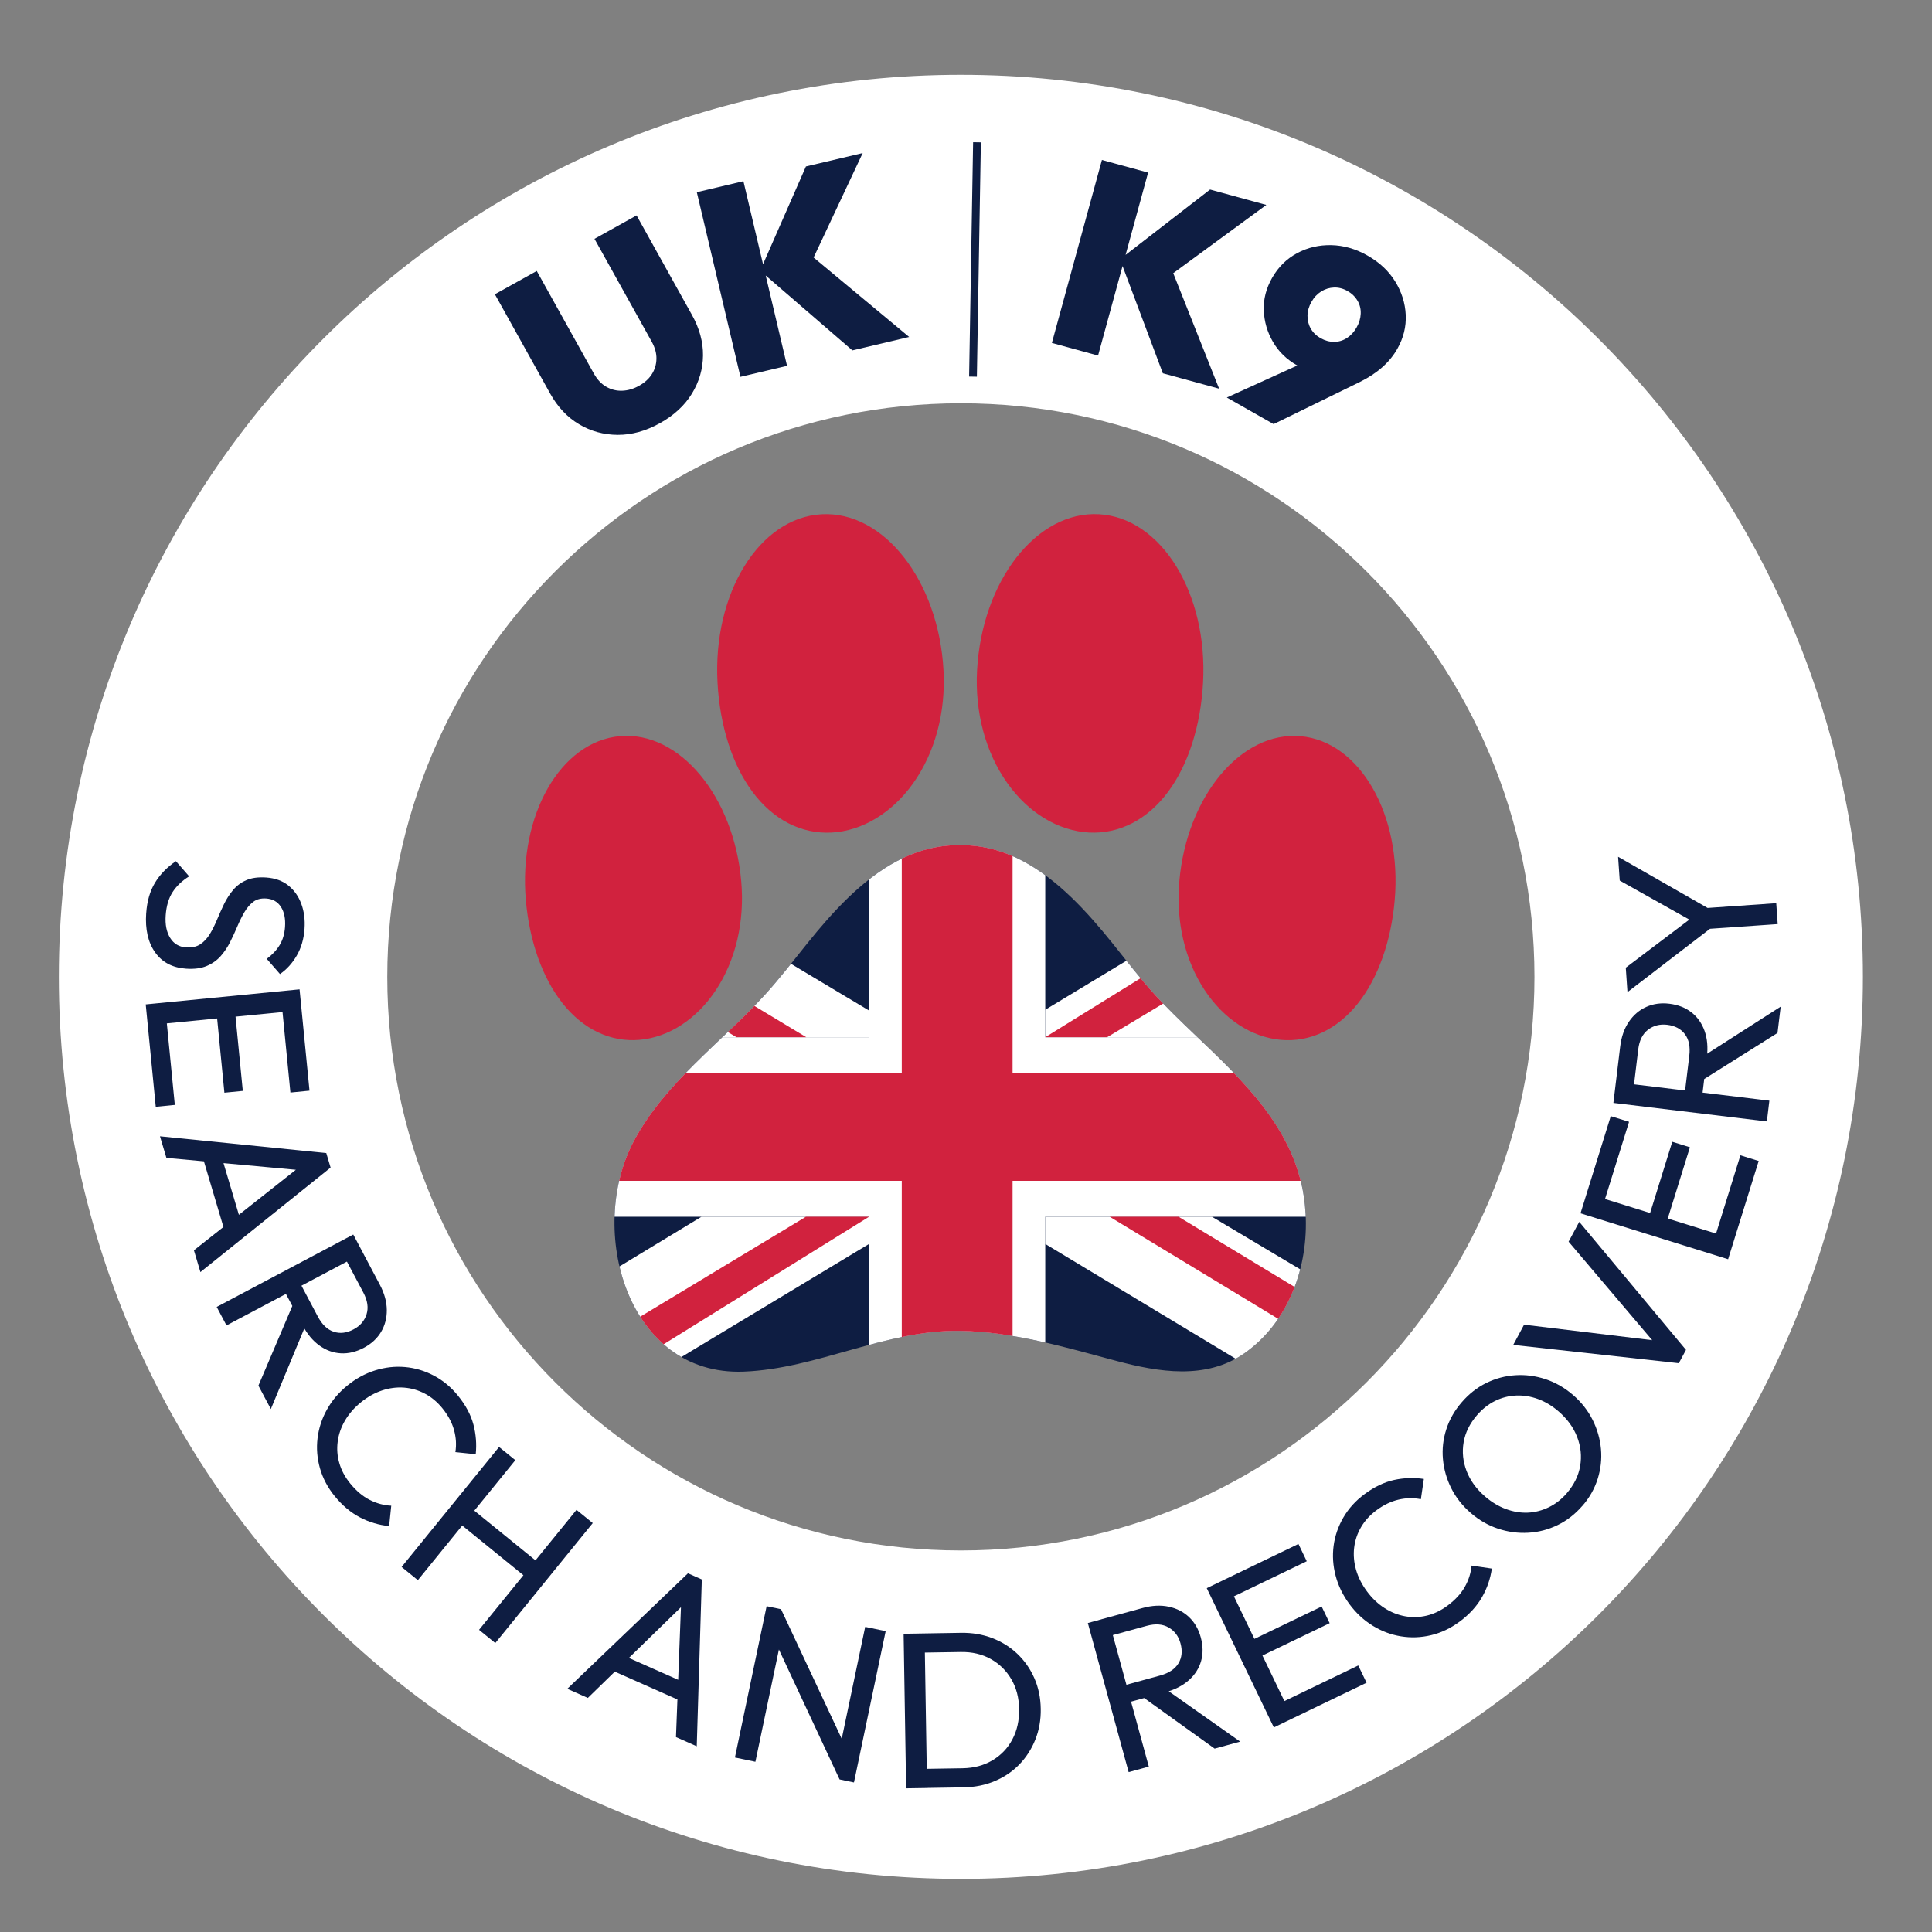
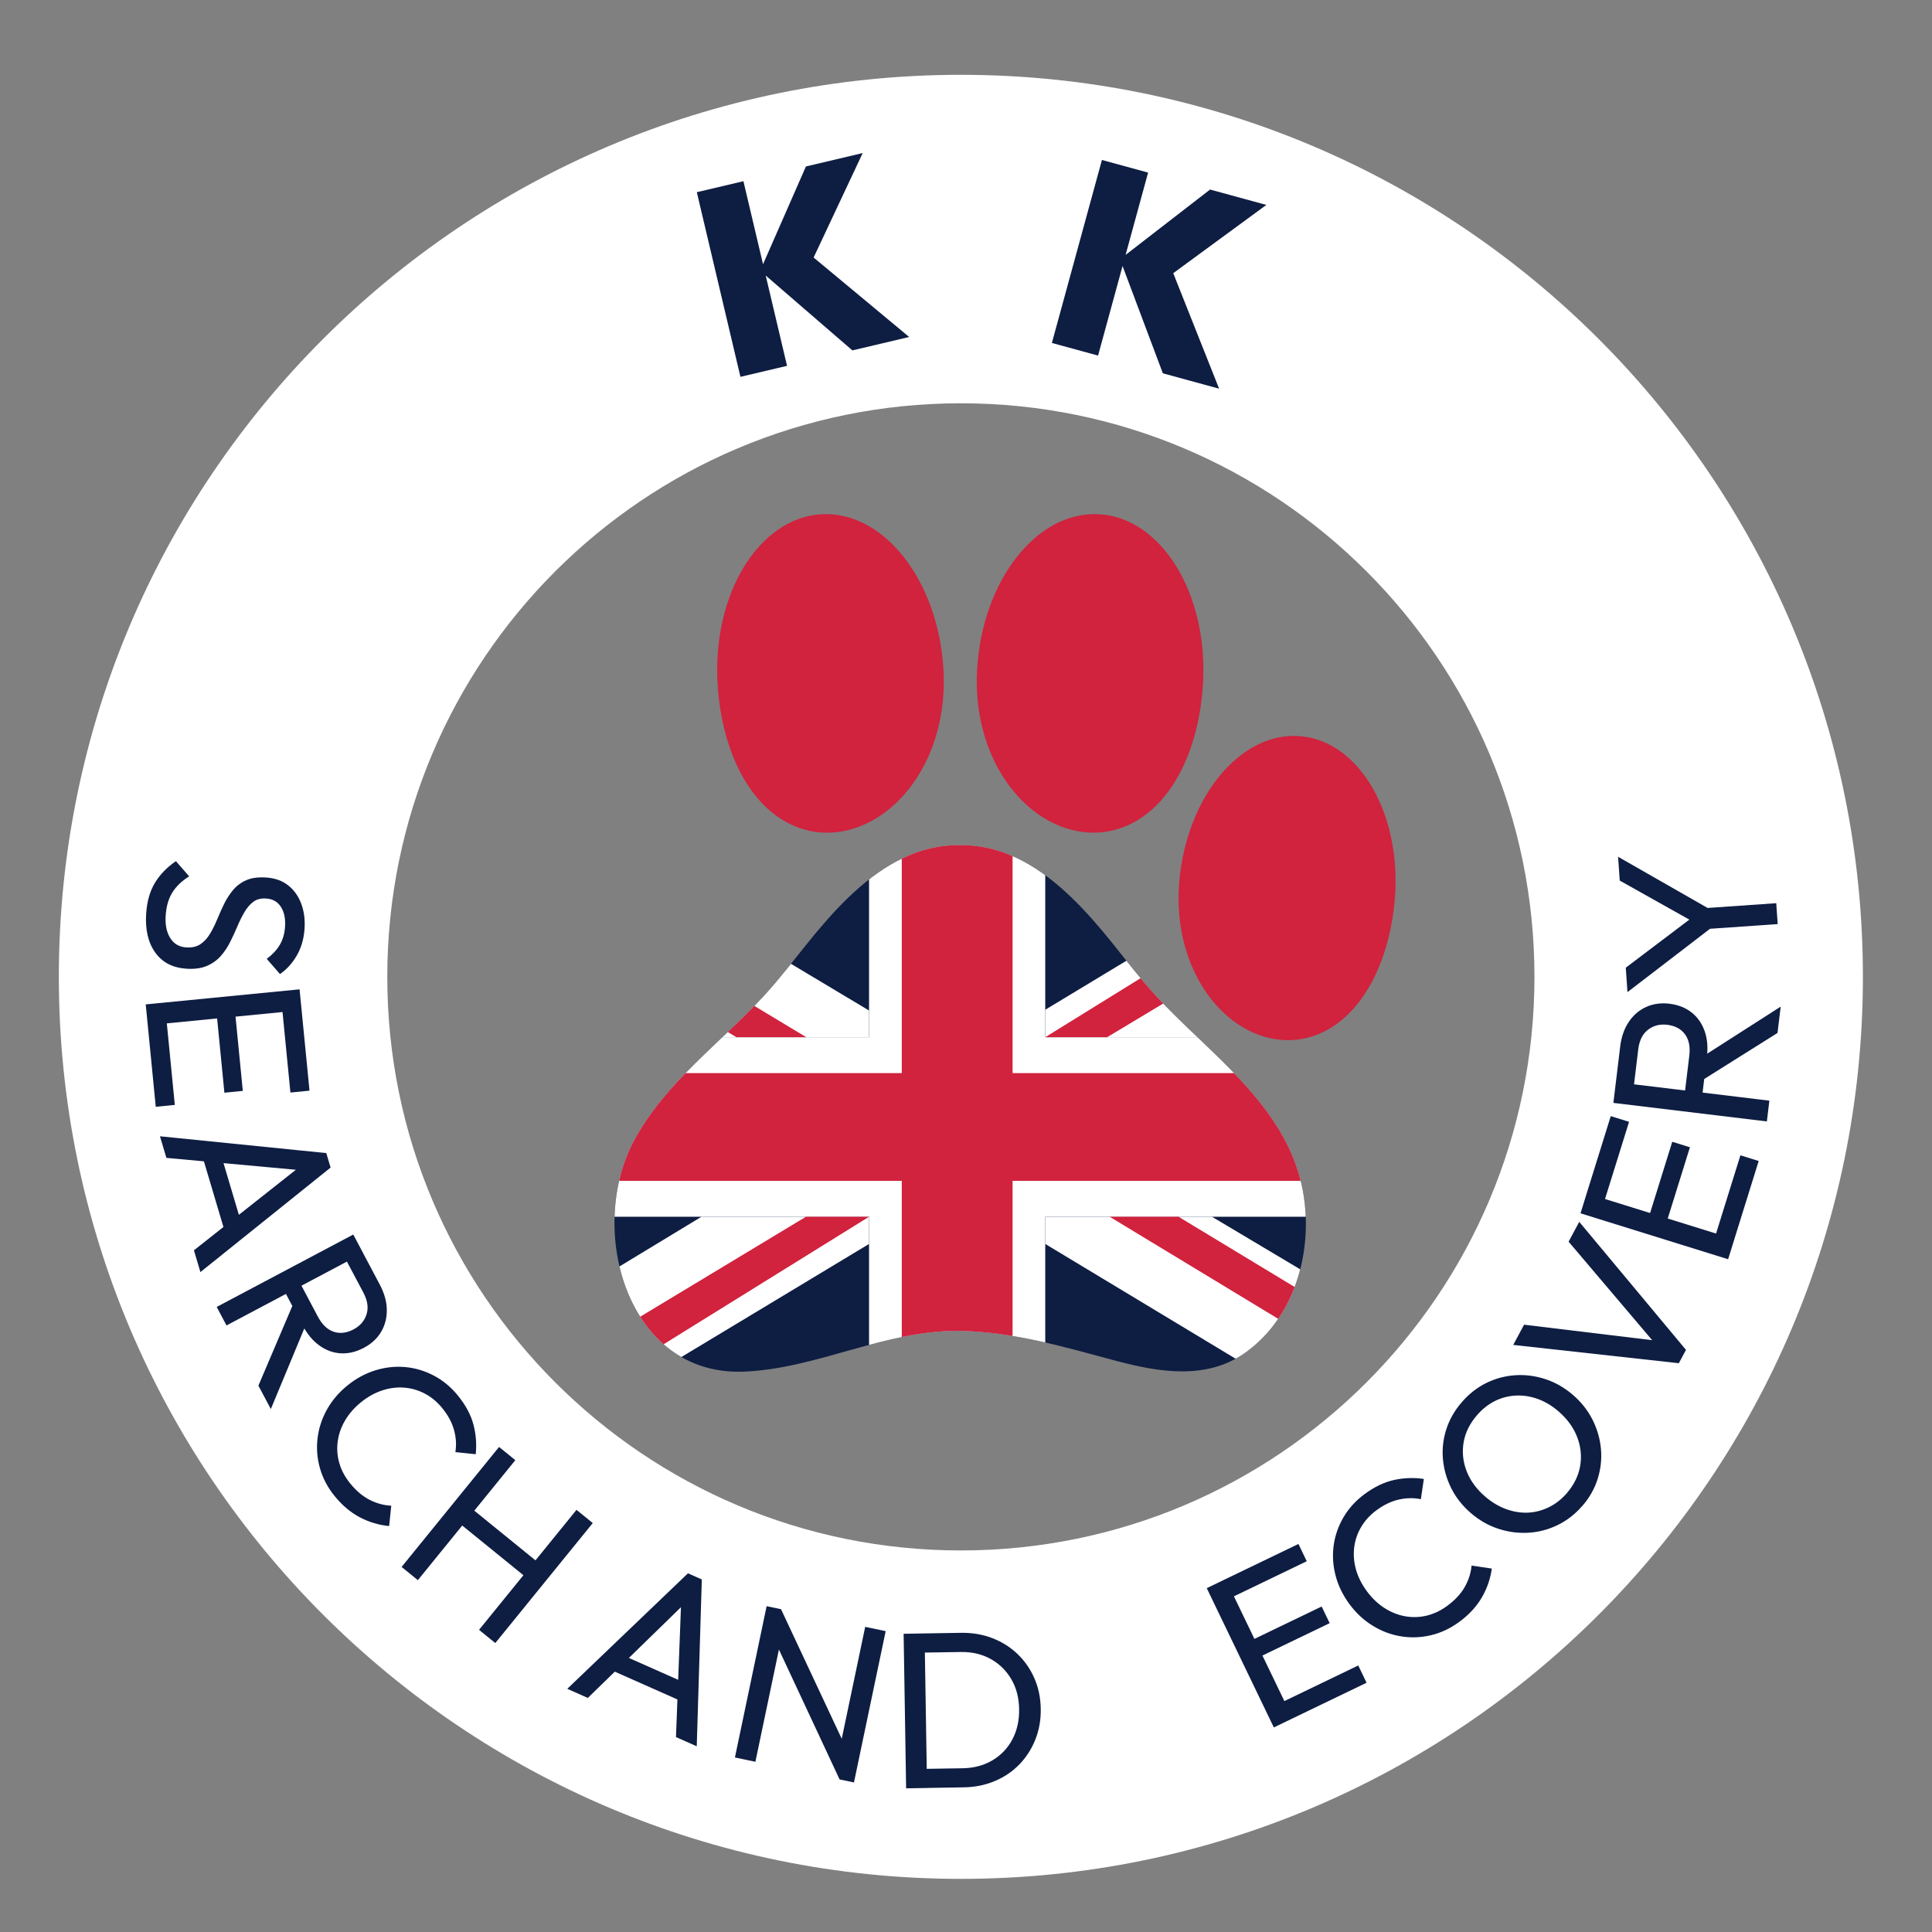
<svg xmlns="http://www.w3.org/2000/svg" id="ART" viewBox="0 0 595.28 595.28">
  <rect x="0" y="0" width="595.28" height="595.28" fill="#808080" stroke="none" />
  <defs>
    <style>
      .cls-1 {
        fill: none;
      }

      .cls-2 {
        fill: #0e1d42;
      }

      .cls-3 {
        fill-rule: evenodd;
      }

      .cls-3, .cls-4 {
        fill: #fff;
      }

      .cls-5 {
        fill: #d1223e;
      }

      .cls-6 {
        clip-path: url(#clippath);
      }
    </style>
    <clipPath id="clippath">
      <path class="cls-1" d="M402.26,373.78c-.1-1.76-.28-3.51-.55-5.24-3.21-21.23-19.1-35.95-33.9-50.06-4.05-3.86-8.08-7.75-11.86-11.88-4.69-5.12-8.9-10.64-13.24-16.04-7.73-9.61-16.73-19.49-27.48-25.21-5.93-3.16-12.39-5.05-19.46-4.93-7.07-.12-13.53,1.77-19.46,4.93-10.75,5.72-19.75,15.6-27.48,25.21-4.35,5.4-8.56,10.93-13.24,16.04-13.56,14.8-30.76,27.02-40.34,45.04-14.48,27.23-2.1,72.35,33.89,70.98,22.66-.87,43.61-12.9,66.64-12.54,16.49.26,32.39,5.02,48.25,9.25,12.87,3.43,27.56,5.92,39.39-2.36,13.77-9.65,19.79-26.81,18.85-43.19Z" />
    </clipPath>
  </defs>
  <g>
    <path class="cls-5" d="M231.82,243.94c6.4,8.63,15.08,13.1,24.44,12.59,9.45-.52,18.6-6.06,25.1-15.19,6.74-9.48,10.06-21.84,9.35-34.81-1.51-27.56-18.36-49.13-37.56-48.08-19.2,1.05-33.58,24.34-32.07,51.91.73,13.31,4.55,25.23,10.75,33.59" />
-     <path class="cls-5" d="M173.33,309.13c6.38,8.04,14.81,12.04,23.73,11.26,9.01-.79,17.57-6.36,23.49-15.29,6.14-9.26,8.93-21.16,7.84-33.53-2.3-26.27-19.06-46.35-37.36-44.75-18.3,1.6-31.31,24.29-29.01,50.56,1.11,12.68,5.13,23.95,11.31,31.74" />
    <path class="cls-5" d="M359.93,243.94c6.2-8.35,10.02-20.28,10.75-33.59,1.51-27.56-12.87-50.85-32.07-51.91-19.2-1.06-36.05,20.52-37.56,48.08-.71,12.97,2.61,25.33,9.35,34.81,6.5,9.14,15.65,14.67,25.1,15.19,9.35.51,18.03-3.96,24.44-12.59" />
    <path class="cls-5" d="M418.42,309.13c6.18-7.79,10.2-19.06,11.31-31.74,2.3-26.27-10.71-48.96-29.01-50.56-18.3-1.6-35.06,18.47-37.36,44.75-1.08,12.36,1.7,24.27,7.84,33.53,5.92,8.93,14.48,14.5,23.49,15.29,8.92.78,17.34-3.22,23.73-11.26" />
  </g>
  <g class="cls-6">
    <g>
      <polygon class="cls-2" points="155.94 263.85 188.39 263.85 267.77 263.85 277.85 253.28 311.98 253.28 322.06 263.85 400.24 263.85 433.9 263.85 433.9 283.47 433.9 330.64 433.9 363.83 433.9 410.92 433.9 417.71 433.9 430.61 400.58 430.61 322.06 430.61 311.98 430.61 277.85 430.61 267.77 430.61 189.21 430.61 178.14 430.61 155.94 430.61 155.94 411.38 155.94 363.83 155.94 330.64 155.94 283.94 155.94 263.85" />
      <g>
        <polygon class="cls-4" points="433.9 319.58 433.9 374.9 322.06 374.9 322.06 430.62 267.77 430.62 267.77 374.9 155.94 374.9 155.94 319.58 267.77 319.58 267.77 253.11 322.06 253.11 322.06 319.58 433.9 319.58" />
        <polygon class="cls-4" points="155.94 263.86 188.39 263.86 267.77 311.36 267.77 319.58 248.43 319.58 226.9 319.58 216.13 319.58 155.94 283.95 155.94 263.86" />
        <polygon class="cls-5" points="155.94 276.69 155.94 263.86 248.43 319.58 226.9 319.58 155.94 276.69" />
        <polygon class="cls-4" points="216.13 374.9 155.94 411.39 155.94 430.62 189.21 430.62 267.77 383.28 267.77 374.9 216.13 374.9" />
        <polygon class="cls-5" points="178.01 430.62 155.94 430.62 248.32 374.9 267.77 374.9 178.01 430.62" />
        <polygon class="cls-4" points="400.58 430.62 433.9 430.62 433.9 410.93 373.43 374.9 322.06 374.9 322.06 383.28 400.58 430.62" />
        <polygon class="cls-5" points="433.9 430.62 433.9 417.72 363.13 374.9 341.91 374.9 433.9 430.62" />
        <polygon class="cls-4" points="400.36 263.84 433.9 263.86 433.9 283.48 374.6 319.58 322.06 319.58 322.06 311.12 400.36 263.84" />
        <polygon class="cls-5" points="433.9 263.86 341.13 319.58 322.06 319.58 412.07 263.86 433.9 263.86" />
        <polygon class="cls-5" points="433.9 330.65 433.9 363.83 311.99 363.83 311.99 430.62 277.85 430.62 277.85 363.83 155.94 363.83 155.94 330.65 277.85 330.65 277.85 256.31 311.99 256.31 311.99 330.65 433.9 330.65" />
      </g>
    </g>
  </g>
  <path class="cls-3" d="M296.06,23.05C142.56,23.05,18.13,147.48,18.13,300.98s124.44,277.93,277.93,277.93,277.93-124.44,277.93-277.93S449.56,23.05,296.06,23.05ZM296.06,477.72c-97.61,0-176.73-79.13-176.73-176.73s79.13-176.73,176.73-176.73,176.73,79.13,176.73,176.73-79.13,176.73-176.73,176.73Z" />
  <g>
-     <path class="cls-2" d="M203.29,130.41c-4.32,2.41-8.64,3.6-12.96,3.58-4.32-.02-8.29-1.11-11.92-3.27-3.63-2.16-6.59-5.31-8.89-9.44l-17.04-30.61,12.9-7.18,17.6,31.62c1.02,1.83,2.29,3.18,3.81,4.06,1.53.88,3.17,1.29,4.93,1.22,1.76-.06,3.47-.57,5.15-1.5,1.73-.96,3.05-2.15,3.96-3.57.91-1.42,1.39-2.99,1.43-4.71.05-1.72-.44-3.5-1.45-5.32l-17.64-31.7,12.97-7.22,17.08,30.69c2.3,4.13,3.43,8.28,3.39,12.45-.04,4.17-1.17,8.09-3.41,11.76-2.24,3.67-5.54,6.72-9.91,9.15Z" />
    <path class="cls-2" d="M228.14,116.11l-13.44-56.89,14.36-3.39,13.44,56.89-14.36,3.39ZM262.64,107.97l-28.42-24.55,14.1-32.13,17.49-4.13-16.52,35.16-1.21-5.14,32.05,26.65-17.49,4.13Z" />
-     <path class="cls-2" d="M298.6,116.03l1.23-72.21,2.39.04-1.23,72.21-2.39-.04Z" />
    <path class="cls-2" d="M324.1,105.67l15.42-56.38,14.23,3.89-15.42,56.38-14.23-3.89ZM358.29,115.02l-13.2-35.15,27.75-21.47,17.34,4.74-31.33,22.97,1.39-5.09,15.39,38.74-17.34-4.74Z" />
-     <path class="cls-2" d="M378.02,122.48l29.67-13.48,4.37,3.15c-1.37.74-2.66,1.32-3.88,1.73-1.22.41-2.5.56-3.84.42-1.35-.13-2.93-.72-4.74-1.75-3.2-1.82-5.67-4.23-7.4-7.24-1.74-3.01-2.67-6.23-2.81-9.66-.14-3.43.72-6.77,2.56-10.02,1.9-3.34,4.47-5.88,7.7-7.62,3.23-1.74,6.75-2.56,10.56-2.48,3.81.08,7.53,1.15,11.16,3.22,3.68,2.09,6.52,4.75,8.51,7.97,1.99,3.22,3.08,6.65,3.25,10.29s-.69,7.13-2.59,10.48c-2.36,4.16-6.19,7.55-11.47,10.17l-26.65,13.02-14.41-8.19ZM406.91,104.2c1.34.76,2.72,1.14,4.15,1.13,1.43,0,2.74-.4,3.94-1.17s2.19-1.85,2.98-3.24c.79-1.38,1.22-2.8,1.28-4.25.06-1.45-.26-2.79-.99-4.02-.72-1.23-1.75-2.23-3.09-2.99-1.34-.76-2.72-1.12-4.13-1.07-1.42.05-2.74.45-3.96,1.21-1.22.76-2.23,1.83-3.01,3.22-.79,1.39-1.2,2.8-1.22,4.24s.31,2.77,1.01,3.99c.7,1.22,1.72,2.21,3.05,2.97Z" />
  </g>
  <g>
    <path class="cls-2" d="M45.05,281.36c.25-3.7,1.16-6.82,2.71-9.38,1.55-2.55,3.7-4.77,6.44-6.64l4.08,4.68c-2.2,1.36-3.91,2.99-5.12,4.88-1.21,1.89-1.91,4.27-2.11,7.15-.2,2.83.26,5.14,1.38,6.94,1.11,1.8,2.74,2.77,4.89,2.92,1.78.12,3.25-.2,4.4-.97s2.13-1.81,2.93-3.13c.8-1.32,1.53-2.78,2.2-4.39s1.38-3.21,2.15-4.8c.77-1.6,1.71-3.06,2.81-4.38,1.1-1.32,2.47-2.34,4.1-3.05s3.68-.98,6.15-.81c2.69.19,4.94.99,6.75,2.43,1.8,1.43,3.14,3.31,4.01,5.64s1.21,4.91,1.01,7.74c-.21,3.1-1.01,5.85-2.39,8.23s-3.1,4.28-5.17,5.7l-4.08-4.68c1.74-1.3,3.08-2.74,4.01-4.3.93-1.56,1.47-3.4,1.62-5.5.18-2.56-.24-4.63-1.26-6.21-1.01-1.58-2.52-2.44-4.53-2.58-1.6-.11-2.92.22-3.96,1-1.04.78-1.95,1.83-2.73,3.15-.78,1.32-1.51,2.8-2.2,4.42-.69,1.63-1.43,3.24-2.23,4.83-.8,1.6-1.77,3.04-2.91,4.34-1.15,1.3-2.58,2.31-4.3,3.04-1.72.73-3.84,1.01-6.35.84-4.2-.29-7.39-1.97-9.56-5.03-2.17-3.06-3.09-7.08-2.75-12.06Z" />
    <path class="cls-2" d="M44.9,309.47l47.4-4.64.63,6.42-47.4,4.64-.63-6.42ZM45.32,313.84l5.88-.58,2.66,27.18-5.87.58-2.66-27.18ZM66.7,311.75l5.67-.56,2.44,24.93-5.67.56-2.44-24.93ZM86.85,309.78l5.88-.57,2.63,26.84-5.88.58-2.63-26.84Z" />
    <path class="cls-2" d="M49.3,350.11l51.23,5.17,1.33,4.47-40.11,32.2-2-6.71,34.03-26.88.7,2.37-43.21-3.97-1.98-6.64ZM62.29,355.98l5.39-1.6,7.14,24.01-5.4,1.6-7.14-24.01Z" />
    <path class="cls-2" d="M66.77,402.69l42.08-22.31,3.02,5.7-42.08,22.31-3.02-5.7ZM79.62,426.94l10.76-25.28,4.74,4.4-11.67,28.09-3.83-7.22ZM87.1,396.8l4.79-2.54,6.04,11.4c1.31,2.47,2.93,4.02,4.88,4.67,1.95.65,4,.41,6.14-.73,2.02-1.07,3.35-2.62,3.99-4.64.64-2.02.31-4.24-.97-6.67l-6.08-11.46,4.97-2.64,6.17,11.64c1.41,2.67,2.13,5.26,2.15,7.79.02,2.53-.58,4.8-1.79,6.81-1.21,2.01-2.97,3.63-5.27,4.85-2.38,1.26-4.75,1.83-7.1,1.7-2.35-.13-4.54-.92-6.58-2.38-2.04-1.46-3.77-3.52-5.18-6.19l-6.17-11.64Z" />
    <path class="cls-2" d="M103.14,461.01c-2.16-2.66-3.68-5.53-4.55-8.59-.87-3.07-1.12-6.15-.75-9.25.37-3.1,1.33-6.05,2.89-8.85,1.56-2.8,3.65-5.27,6.28-7.4,2.66-2.17,5.52-3.72,8.58-4.68,3.06-.95,6.12-1.3,9.2-1.03s6.03,1.14,8.85,2.62c2.82,1.48,5.3,3.53,7.44,6.16,2.4,2.95,3.99,5.92,4.79,8.93.79,3.01,1.03,6.06.71,9.15l-6.27-.65c.36-2.24.22-4.51-.42-6.82-.64-2.31-1.84-4.55-3.6-6.71-1.56-1.92-3.35-3.41-5.37-4.48-2.02-1.07-4.16-1.69-6.42-1.86-2.26-.17-4.53.13-6.8.88-2.27.76-4.44,1.97-6.5,3.65-2.06,1.67-3.69,3.55-4.9,5.62-1.21,2.07-1.96,4.23-2.25,6.48-.3,2.24-.13,4.47.51,6.66.63,2.2,1.75,4.27,3.33,6.22,1.88,2.31,3.89,4,6.04,5.09,2.15,1.08,4.36,1.68,6.62,1.78l-.65,6.27c-3.12-.29-6.12-1.17-8.97-2.66s-5.45-3.66-7.79-6.54Z" />
    <path class="cls-2" d="M123.74,482.8l30.03-36.97,5.01,4.07-30.03,36.97-5.01-4.07ZM140.82,468.74l3.72-4.58,21.63,17.57-3.72,4.58-21.63-17.57ZM147.6,502.18l30.03-36.97,5.01,4.07-30.03,36.97-5.01-4.07Z" />
    <path class="cls-2" d="M174.78,520.36l37.19-35.6,4.27,1.89-1.56,51.41-6.4-2.84,1.66-43.34,2.26,1-31.08,30.28-6.33-2.81ZM187.68,514.29l2.28-5.14,22.9,10.16-2.28,5.14-22.9-10.16Z" />
    <path class="cls-2" d="M226.44,541.51l9.77-46.62,4.43.93.33,7.78-8.22,39.23-6.31-1.32ZM258.69,548.27l-20.62-44.15,2.58-8.29,20.69,44.16-2.65,8.28ZM258.69,548.27l-.43-7.31,8.32-39.7,6.31,1.32-9.77,46.62-4.43-.93Z" />
    <path class="cls-2" d="M279.19,551.01l-.77-47.62,6.45-.1.77,47.62-6.45.1ZM283.45,550.94l-.09-5.9,13.24-.21c3.47-.06,6.54-.87,9.19-2.45,2.65-1.58,4.7-3.72,6.14-6.45,1.44-2.72,2.14-5.84,2.08-9.37-.06-3.48-.86-6.54-2.42-9.19-1.55-2.65-3.67-4.72-6.34-6.21-2.68-1.49-5.76-2.21-9.23-2.15l-13.18.21-.09-5.9,13.31-.22c3.48-.06,6.7.49,9.67,1.63s5.56,2.77,7.77,4.88c2.21,2.12,3.94,4.6,5.2,7.47,1.26,2.86,1.92,6.01,1.97,9.44.06,3.39-.5,6.54-1.66,9.46-1.17,2.92-2.81,5.48-4.92,7.66s-4.64,3.9-7.57,5.13c-2.93,1.24-6.11,1.88-9.54,1.94l-13.52.22Z" />
-     <path class="cls-2" d="M347.76,546.02l-12.58-45.94,6.22-1.7,12.57,45.94-6.22,1.7ZM346.46,524.89l-1.43-5.23,12.44-3.41c2.69-.74,4.57-1.99,5.63-3.75,1.06-1.76,1.27-3.81.63-6.15-.6-2.21-1.82-3.84-3.66-4.9s-4.07-1.23-6.72-.51l-12.51,3.42-1.49-5.43,12.71-3.48c2.91-.8,5.6-.93,8.07-.4,2.47.53,4.56,1.61,6.26,3.23,1.7,1.62,2.9,3.69,3.58,6.2.71,2.6.75,5.04.11,7.3-.64,2.26-1.89,4.23-3.76,5.9-1.87,1.67-4.26,2.91-7.17,3.71l-12.71,3.48ZM374.24,538.77l-22.32-16.02,5.33-3.66,24.87,17.53-7.88,2.16Z" />
    <path class="cls-2" d="M392.49,532.25l-20.67-42.91,5.81-2.8,20.67,42.91-5.81,2.8ZM378.33,492.75l-2.56-5.32,24.3-11.71,2.56,5.32-24.3,11.71ZM387.12,510.99l-2.47-5.13,22.57-10.87,2.47,5.13-22.57,10.87ZM396.45,530.34l-2.56-5.32,24.61-11.86,2.56,5.32-24.61,11.86Z" />
    <path class="cls-2" d="M449.71,499.66c-2.76,2.04-5.69,3.44-8.79,4.17-3.1.74-6.19.85-9.27.35s-5.99-1.6-8.71-3.28c-2.73-1.68-5.1-3.88-7.12-6.6-2.04-2.76-3.48-5.68-4.29-8.78-.82-3.1-1.02-6.18-.62-9.24.4-3.06,1.41-5.97,3.01-8.73,1.6-2.75,3.76-5.14,6.48-7.16,3.05-2.26,6.09-3.72,9.14-4.39,3.04-.66,6.1-.77,9.17-.31l-.92,6.24c-2.22-.46-4.5-.42-6.84.12-2.34.54-4.63,1.64-6.86,3.3-1.99,1.47-3.56,3.2-4.71,5.16-1.16,1.97-1.87,4.08-2.14,6.33-.27,2.25-.07,4.53.58,6.83.66,2.31,1.78,4.52,3.36,6.65,1.58,2.13,3.38,3.84,5.4,5.14,2.02,1.3,4.14,2.14,6.37,2.54s4.46.32,6.68-.21c2.22-.54,4.34-1.56,6.36-3.06,2.39-1.77,4.17-3.71,5.35-5.81,1.18-2.1,1.87-4.28,2.07-6.54l6.24.92c-.43,3.11-1.44,6.06-3.05,8.85-1.61,2.79-3.9,5.29-6.87,7.5Z" />
    <path class="cls-2" d="M487.55,463.97c-2.21,2.56-4.76,4.54-7.62,5.93-2.87,1.39-5.87,2.18-9.02,2.36-3.15.18-6.25-.23-9.31-1.24-3.06-1.01-5.87-2.62-8.43-4.84-2.59-2.24-4.61-4.8-6.03-7.66-1.43-2.86-2.27-5.85-2.55-8.96-.28-3.11.07-6.17,1.04-9.17.96-3.01,2.55-5.79,4.77-8.35,2.21-2.56,4.74-4.54,7.57-5.93s5.82-2.18,8.95-2.38c3.13-.2,6.23.21,9.29,1.22s5.88,2.64,8.48,4.88c2.56,2.21,4.56,4.76,6.01,7.64,1.44,2.88,2.3,5.87,2.58,8.98.28,3.11-.06,6.18-1.01,9.2-.95,3.02-2.51,5.8-4.7,8.32ZM482.78,460.04c2.21-2.56,3.58-5.35,4.09-8.35.51-3,.21-5.97-.92-8.91-1.12-2.93-3.03-5.57-5.73-7.9-2.01-1.74-4.13-3.01-6.36-3.82-2.23-.81-4.48-1.17-6.74-1.07s-4.42.65-6.47,1.66c-2.05,1.01-3.91,2.48-5.59,4.42-2.21,2.56-3.58,5.33-4.09,8.3-.51,2.97-.22,5.92.89,8.84,1.11,2.92,3.01,5.55,5.71,7.88,2.01,1.74,4.14,3.02,6.41,3.86,2.27.84,4.52,1.21,6.75,1.12,2.23-.1,4.39-.65,6.47-1.66,2.08-1.01,3.95-2.47,5.59-4.37Z" />
    <path class="cls-2" d="M517.27,420.03l-51.02-5.64,3.34-6.23,42.93,5.19-1.2,2.24-28.01-33.01,3.28-6.11,32.89,39.45-2.21,4.11Z" />
    <path class="cls-2" d="M532.46,387.99l-45.48-14.15,1.92-6.16,45.48,14.15-1.92,6.16ZM493.92,371.4l-5.64-1.75,8.02-25.75,5.64,1.75-8.02,25.75ZM513.25,377.41l-5.44-1.69,7.44-23.92,5.44,1.69-7.44,23.92ZM533.77,383.8l-5.64-1.75,8.12-26.08,5.63,1.75-8.12,26.08Z" />
    <path class="cls-2" d="M544.39,345.53l-47.28-5.71.77-6.4,47.29,5.71-.77,6.4ZM524.33,338.75l-5.38-.65,1.55-12.81c.33-2.77-.11-4.98-1.34-6.63-1.23-1.65-3.05-2.61-5.46-2.91-2.27-.27-4.24.24-5.92,1.53-1.68,1.3-2.68,3.31-3.01,6.03l-1.55,12.88-5.59-.67,1.58-13.08c.36-3,1.26-5.54,2.68-7.63,1.43-2.09,3.21-3.61,5.36-4.57,2.14-.96,4.51-1.29,7.1-.98,2.68.32,4.95,1.21,6.8,2.65s3.2,3.35,4.05,5.71c.84,2.36,1.09,5.04.72,8.04l-1.58,13.08ZM547.68,318.27l-23.26,14.61-1.38-6.32,25.62-16.4-.98,8.11Z" />
    <path class="cls-2" d="M528.36,285.04l-26.91,20.65-.52-7.53,22.03-16.66.23,3.35-24.12-13.53-.51-7.33,29.51,16.87.29,4.18ZM547.74,284.73l-23.55,1.63-.45-6.44,23.55-1.63.45,6.44Z" />
  </g>
</svg>